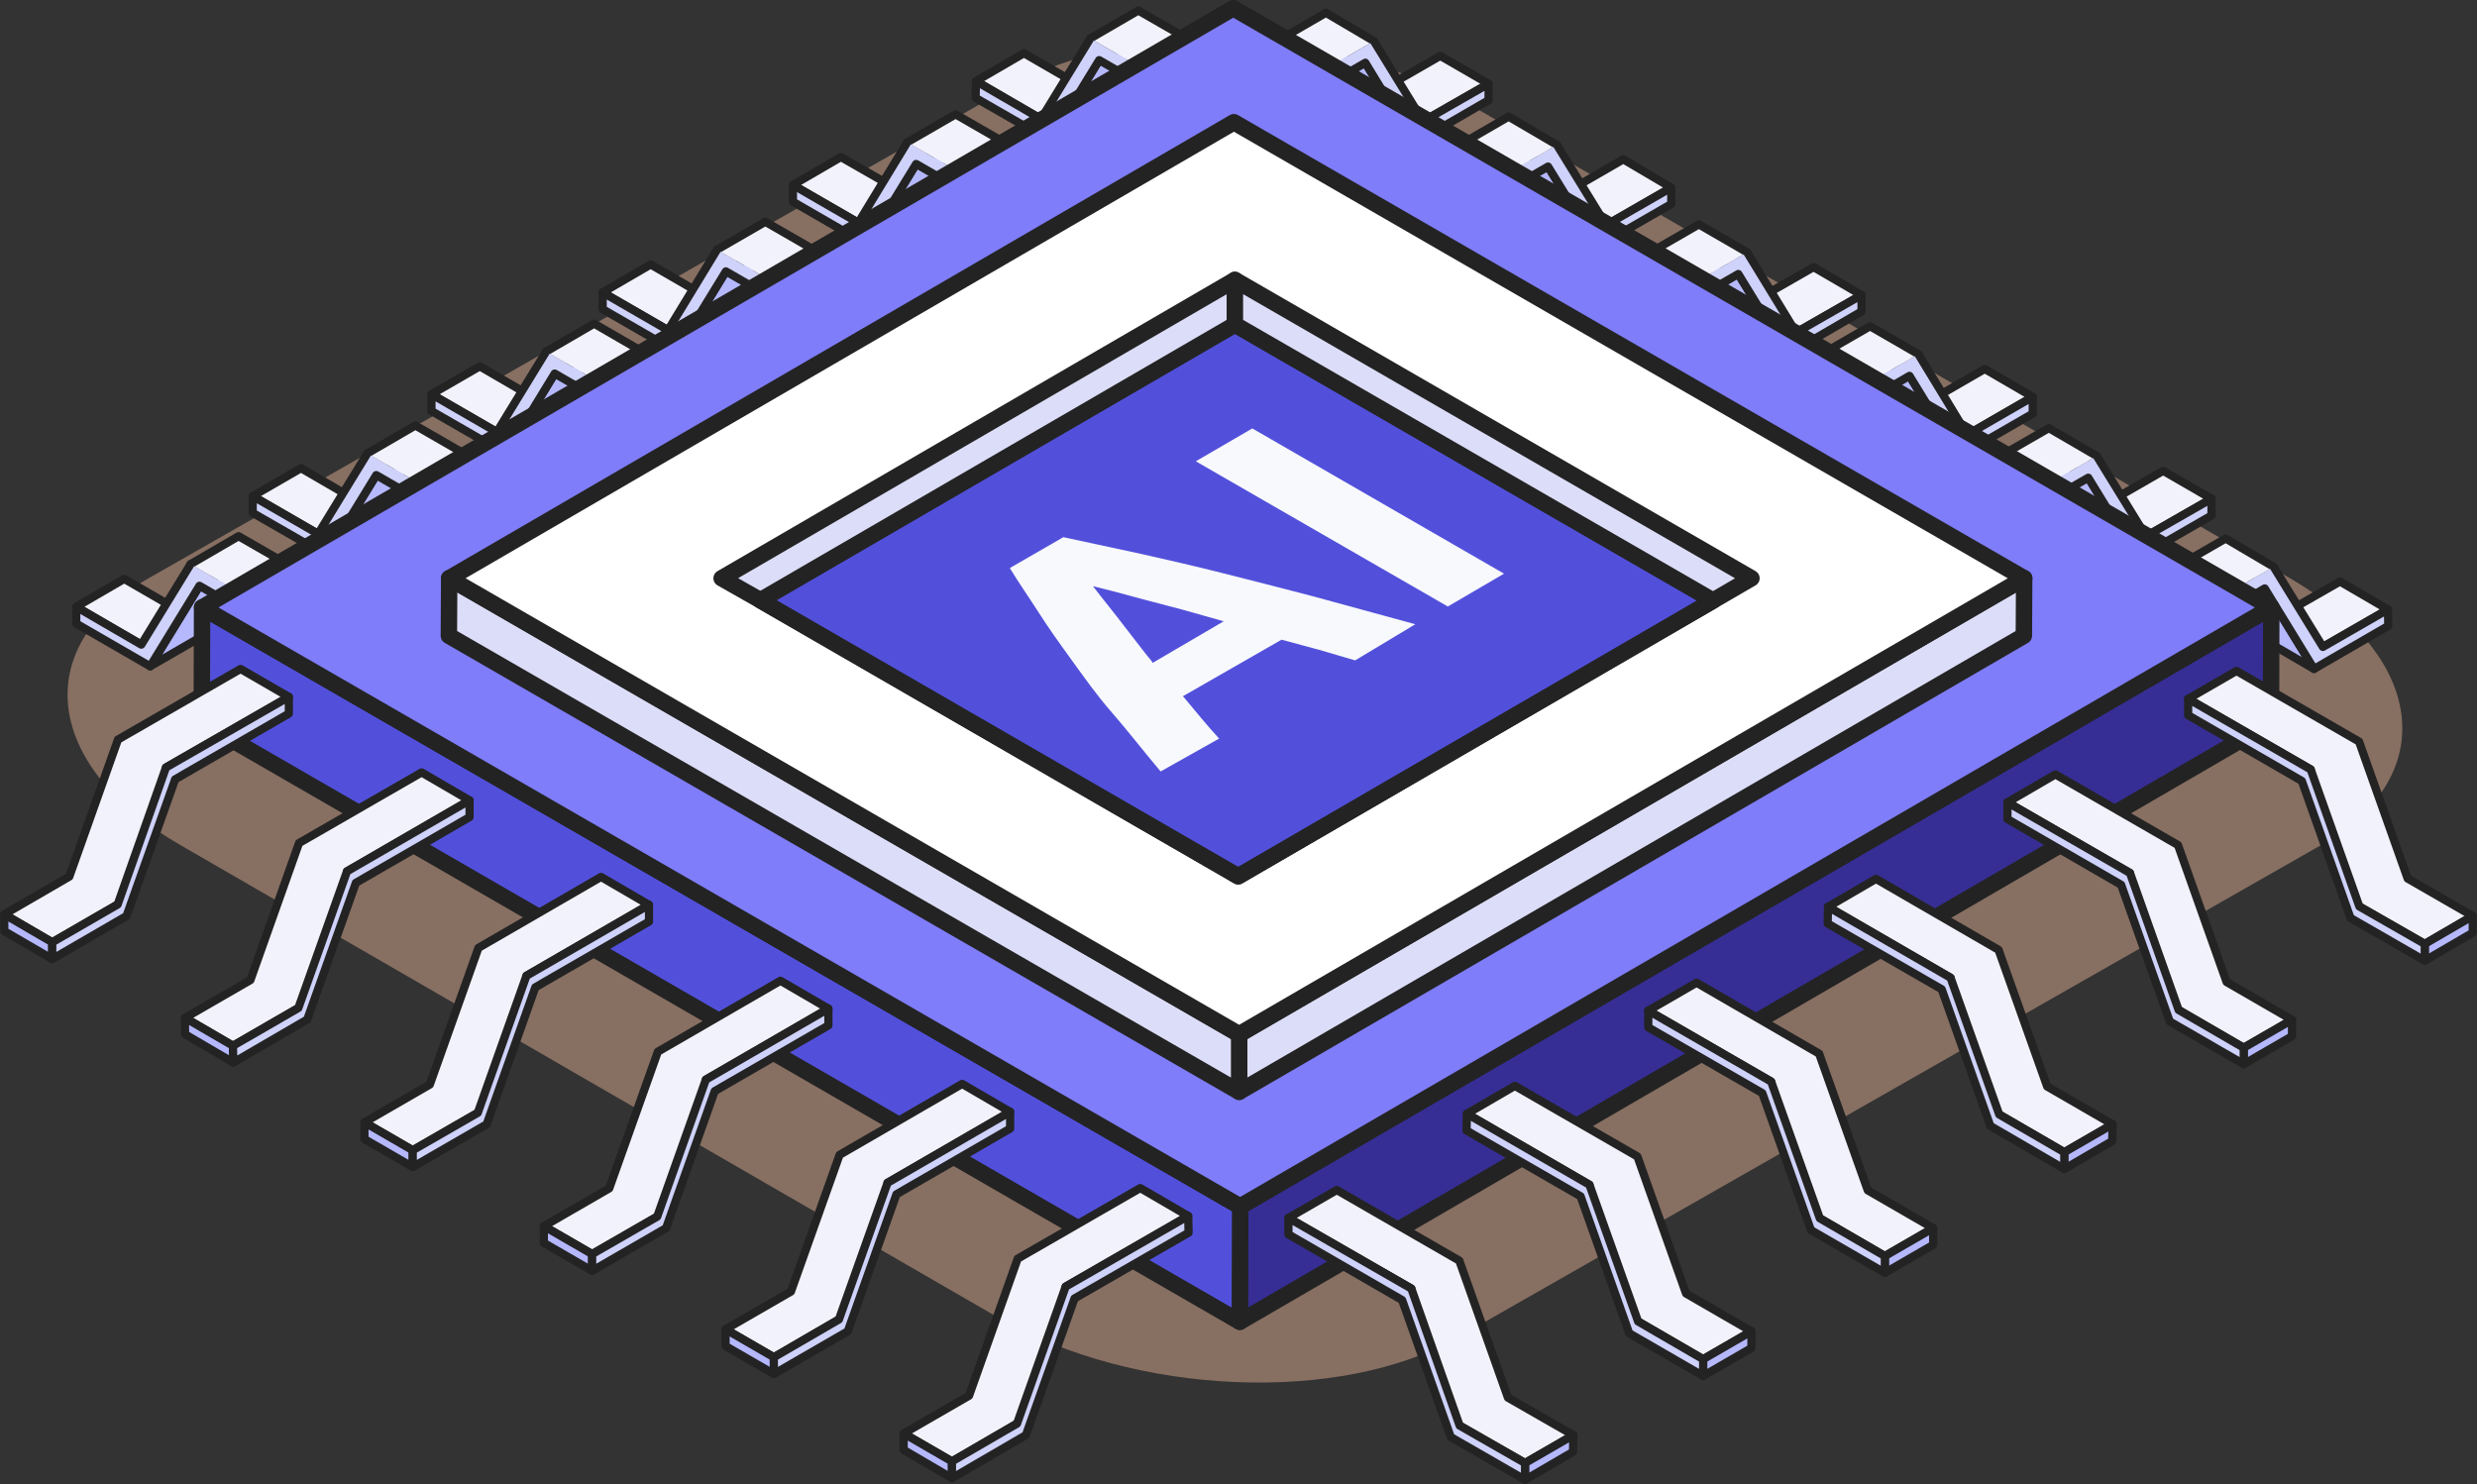
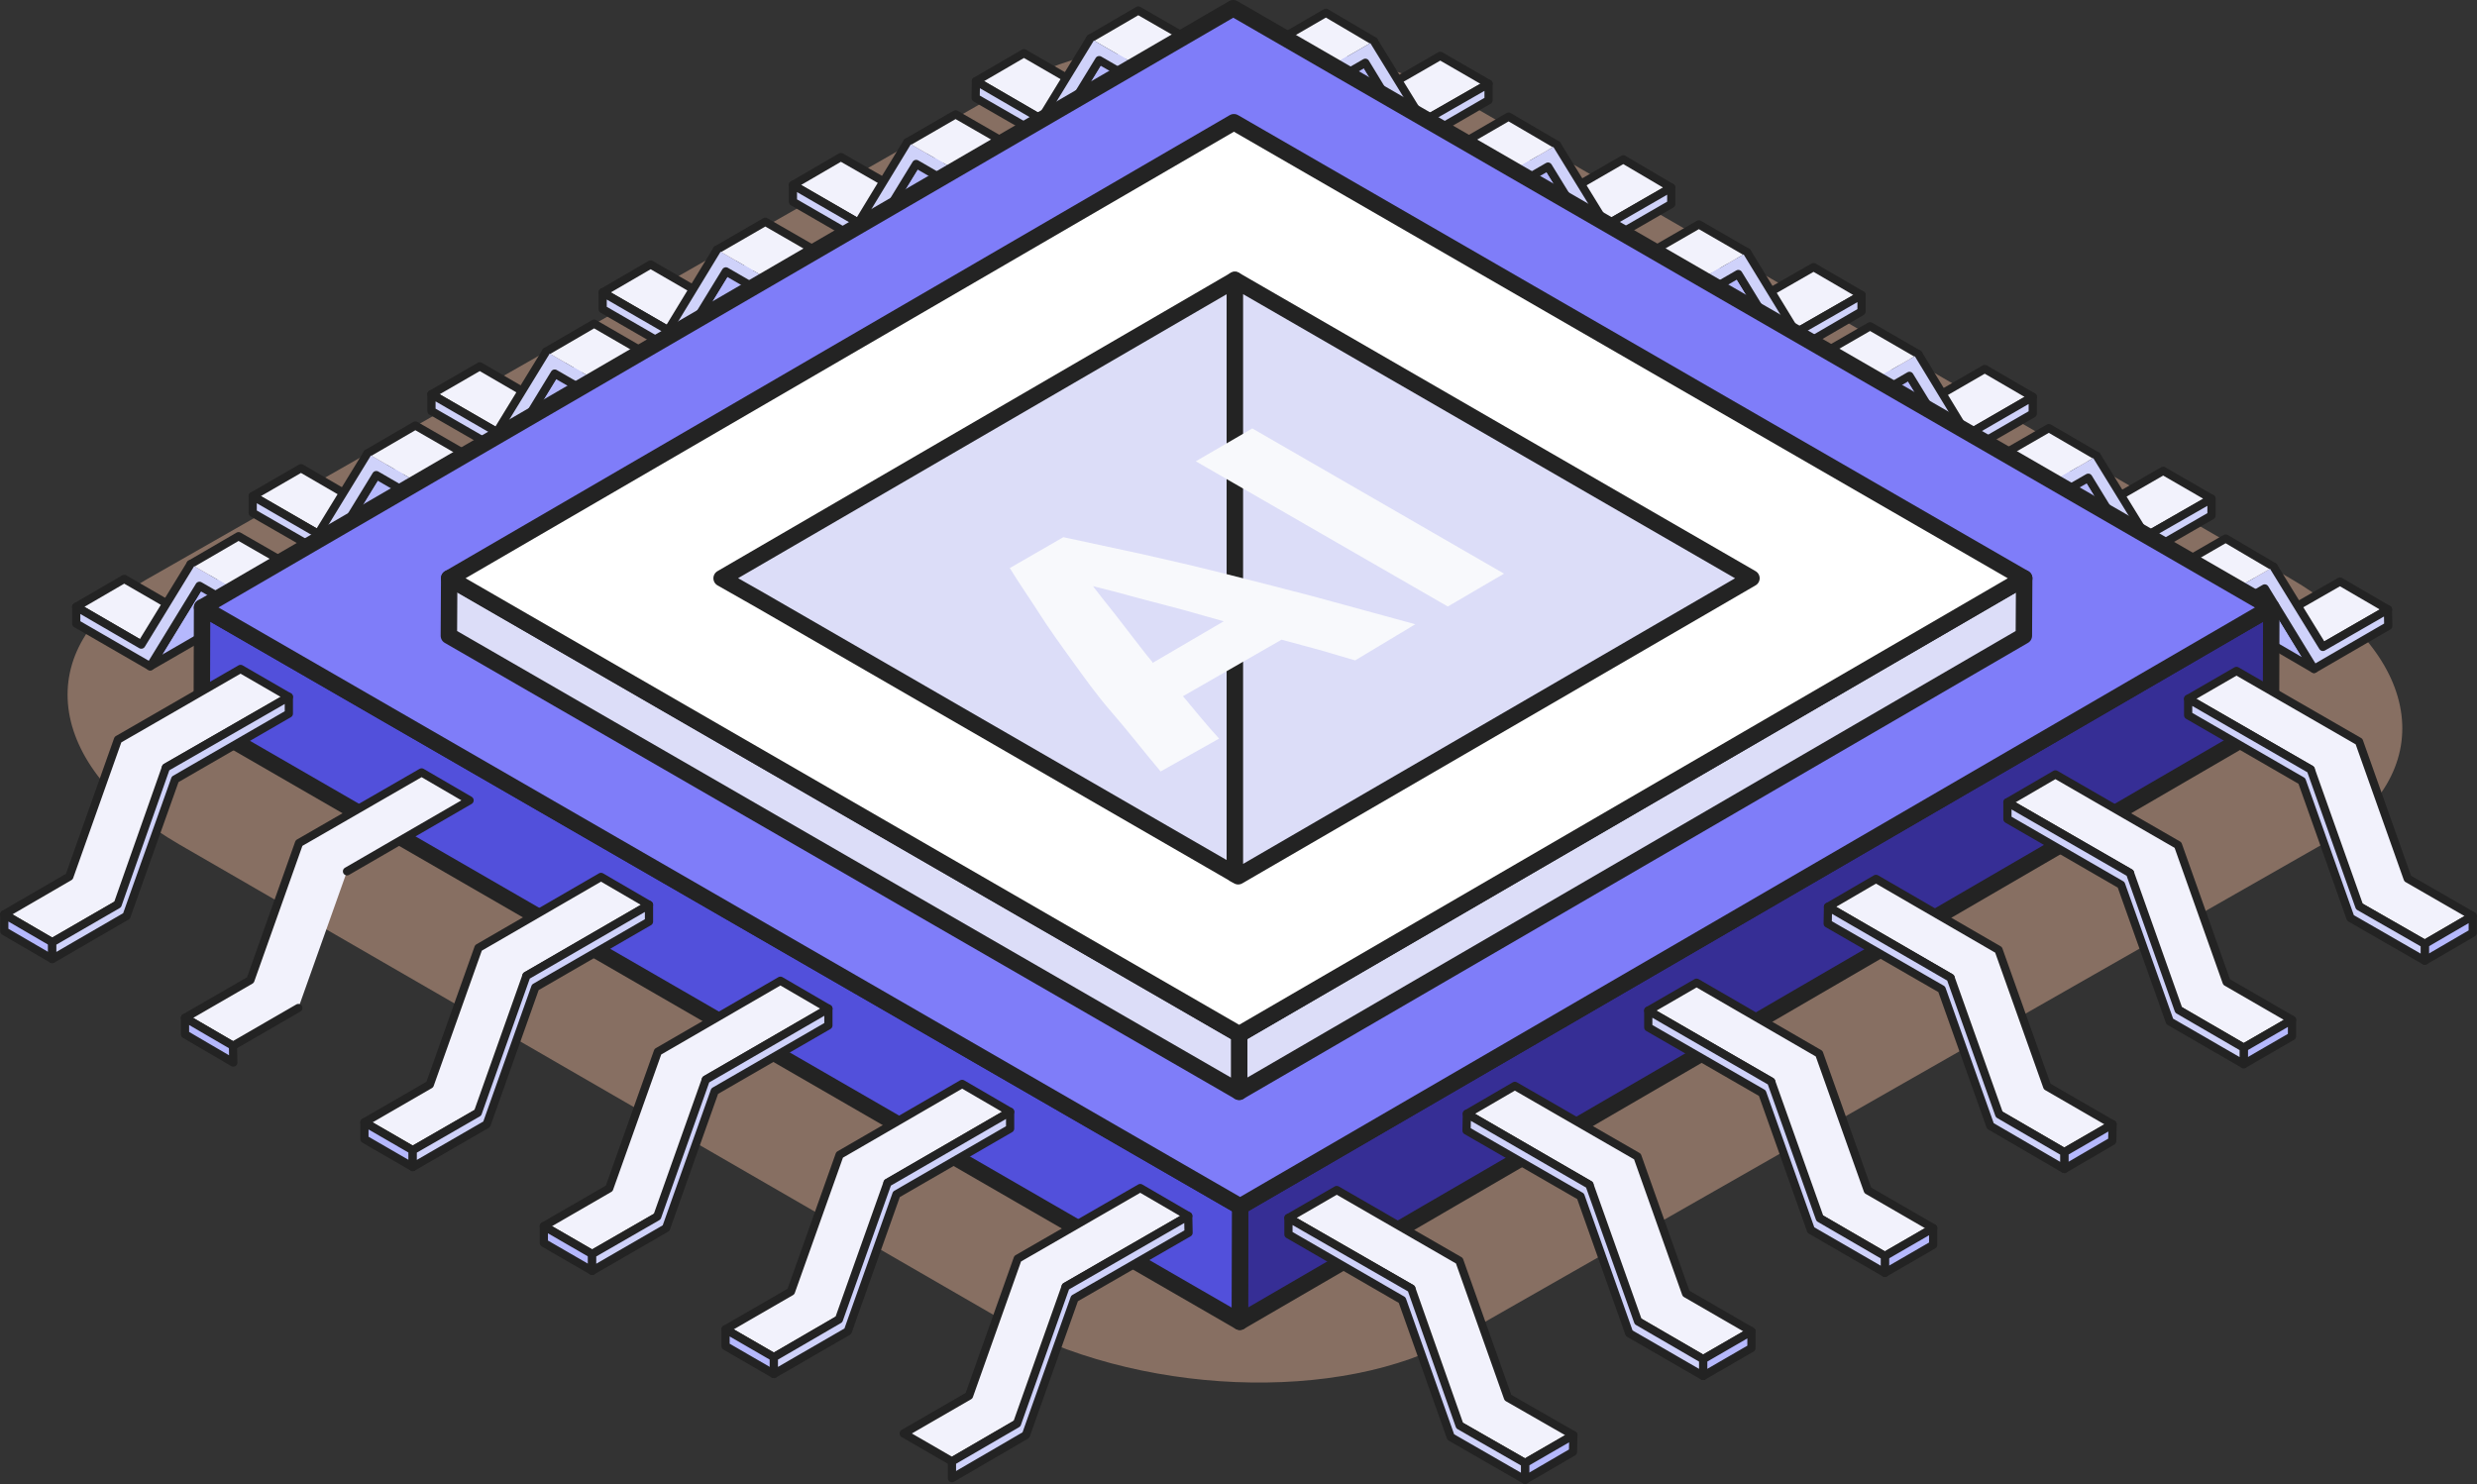
<svg xmlns="http://www.w3.org/2000/svg" viewBox="0 0 75.38 45.17">
  <rect x="0" y="0" width="75.38" height="45.17" fill="#333333" stroke="none" />
  <defs>
    <style>.cls-1{isolation:isolate;}.cls-2{fill:#ddad92;mix-blend-mode:multiply;opacity:0.5;}.cls-3{fill:#f2f2fc;}.cls-10,.cls-3,.cls-4,.cls-5,.cls-6,.cls-7,.cls-8,.cls-9{stroke:#232323;stroke-linecap:round;stroke-linejoin:round;}.cls-3,.cls-4,.cls-5{stroke-width:0.25px;}.cls-4{fill:#b5b8fd;}.cls-5{fill:#cfd2fa;}.cls-6{fill:#362e95;}.cls-10,.cls-6,.cls-7,.cls-8,.cls-9{stroke-width:0.5px;}.cls-7{fill:#5250db;}.cls-8{fill:#7f7df9;}.cls-9{fill:#dcddf8;}.cls-10{fill:#fff;}.cls-11{fill:#f8f9fc;}</style>
  </defs>
  <g class="cls-1">
    <g id="レイヤー_2" data-name="レイヤー 2">
      <g id="レイヤー_1-2" data-name="レイヤー 1">
        <path class="cls-2" d="M70.69,25.69l-26.3,15c-3.57,2.06-9.87,1.8-14-.58L5.47,25.71c-4.12-2.38-4.58-6-1-8.08l26.3-15c3.58-2.07,9.87-1.81,14,.58L69.69,17.6c4.13,2.39,4.58,6,1,8.09" />
        <g class="cls-1">
          <polygon class="cls-3" points="7.69 15.1 9.16 14.25 11.14 15.4 9.68 16.25 7.69 15.1" />
          <polygon class="cls-4" points="11.45 14.46 12.91 13.61 11.41 16.06 9.95 16.91 11.45 14.46" />
          <polygon class="cls-5" points="14.91 15.96 16.37 15.1 16.37 15.61 14.91 16.46 14.91 15.96" />
          <polyline class="cls-3" points="11.18 13.8 12.64 12.95 16.37 15.1 14.91 15.96" />
          <polyline class="cls-5" points="14.91 15.96 14.91 16.46 11.45 14.46 9.95 16.91 7.69 15.61 7.69 15.1 9.68 16.25 11.18 13.8" />
        </g>
        <g class="cls-1">
          <polygon class="cls-3" points="13.13 12 14.6 11.15 16.58 12.3 15.12 13.15 13.13 12" />
          <polygon class="cls-4" points="16.88 11.37 18.35 10.52 16.85 12.96 15.39 13.81 16.88 11.37" />
          <polygon class="cls-5" points="20.35 12.86 21.81 12.01 21.81 12.51 20.35 13.37 20.35 12.86" />
          <polyline class="cls-3" points="16.62 10.7 18.08 9.85 21.81 12.01 20.35 12.86" />
          <polyline class="cls-5" points="20.35 12.86 20.35 13.37 16.88 11.37 15.39 13.81 13.13 12.51 13.13 12 15.12 13.15 16.62 10.7" />
        </g>
        <g class="cls-1">
          <polygon class="cls-3" points="18.34 8.9 19.8 8.05 21.79 9.2 20.33 10.05 18.34 8.9" />
          <polygon class="cls-4" points="22.09 8.26 23.56 7.41 22.06 9.86 20.59 10.71 22.09 8.26" />
          <polygon class="cls-5" points="25.56 9.76 27.02 8.9 27.02 9.41 25.55 10.26 25.56 9.76" />
          <polyline class="cls-3" points="21.82 7.6 23.29 6.75 27.02 8.9 25.56 9.76" />
          <polyline class="cls-5" points="25.56 9.76 25.55 10.26 22.09 8.26 20.59 10.71 18.34 9.41 18.34 8.9 20.33 10.05 21.82 7.6" />
        </g>
        <g class="cls-1">
          <polygon class="cls-3" points="2.32 18.47 3.78 17.62 5.77 18.77 4.3 19.62 2.32 18.47" />
          <polygon class="cls-4" points="6.07 17.83 7.53 16.98 6.04 19.43 4.57 20.28 6.07 17.83" />
          <polygon class="cls-5" points="9.53 19.32 11 18.47 11 18.98 9.53 19.83 9.53 19.32" />
          <polyline class="cls-3" points="5.8 17.17 7.26 16.32 11 18.47 9.53 19.32" />
          <polyline class="cls-5" points="9.53 19.32 9.53 19.83 6.07 17.83 4.57 20.28 2.32 18.98 2.32 18.47 4.3 19.62 5.8 17.17" />
        </g>
        <g class="cls-1">
          <polygon class="cls-3" points="24.13 5.63 25.59 4.78 27.58 5.92 26.12 6.78 24.13 5.63" />
          <polygon class="cls-4" points="27.88 4.99 29.35 4.14 27.85 6.59 26.38 7.44 27.88 4.99" />
          <polygon class="cls-5" points="31.35 6.48 32.81 5.63 32.81 6.14 31.34 6.99 31.35 6.48" />
          <polyline class="cls-3" points="27.61 4.33 29.08 3.48 32.81 5.63 31.35 6.48" />
          <polyline class="cls-5" points="31.35 6.48 31.34 6.99 27.88 4.99 26.38 7.44 24.13 6.14 24.13 5.63 26.12 6.78 27.61 4.33" />
        </g>
        <g class="cls-1">
          <polygon class="cls-3" points="29.7 2.47 31.16 1.62 33.15 2.77 31.68 3.62 29.7 2.47" />
          <polygon class="cls-4" points="33.45 1.83 34.91 0.98 33.41 3.43 31.95 4.28 33.45 1.83" />
          <polygon class="cls-5" points="36.91 3.32 38.38 2.47 38.37 2.98 36.91 3.83 36.91 3.32" />
          <polyline class="cls-3" points="33.18 1.17 34.64 0.32 38.38 2.47 36.91 3.32" />
          <polyline class="cls-5" points="36.91 3.32 36.91 3.83 33.45 1.83 31.95 4.28 29.69 2.98 29.7 2.47 31.68 3.62 33.18 1.17" />
        </g>
        <g class="cls-1">
          <polygon class="cls-3" points="67.3 15.18 65.83 14.33 63.85 15.47 65.31 16.32 67.3 15.18" />
          <polygon class="cls-4" points="63.55 14.54 62.08 13.69 63.58 16.14 65.05 16.99 63.55 14.54" />
          <polygon class="cls-5" points="60.08 16.03 58.62 15.18 58.62 15.69 60.08 16.54 60.08 16.03" />
          <polyline class="cls-3" points="63.81 13.88 62.35 13.03 58.62 15.18 60.08 16.03" />
          <polyline class="cls-5" points="60.08 16.03 60.08 16.54 63.55 14.54 65.05 16.99 67.3 15.69 67.3 15.18 65.31 16.32 63.81 13.88" />
        </g>
        <g class="cls-1">
          <polygon class="cls-3" points="61.86 12.08 60.4 11.23 58.41 12.38 59.87 13.23 61.86 12.08" />
          <polygon class="cls-4" points="58.11 11.44 56.64 10.59 58.14 13.04 59.61 13.89 58.11 11.44" />
          <polygon class="cls-5" points="54.64 12.93 53.18 12.08 53.18 12.59 54.65 13.44 54.64 12.93" />
          <polyline class="cls-3" points="58.38 10.78 56.91 9.93 53.18 12.08 54.64 12.93" />
          <polyline class="cls-5" points="54.64 12.93 54.65 13.44 58.11 11.44 59.61 13.89 61.86 12.59 61.86 12.08 59.87 13.23 58.38 10.78" />
        </g>
        <g class="cls-1">
          <polygon class="cls-3" points="56.65 8.98 55.19 8.13 53.2 9.27 54.66 10.12 56.65 8.98" />
          <polygon class="cls-4" points="52.9 8.34 51.44 7.49 52.93 9.94 54.4 10.79 52.9 8.34" />
          <polygon class="cls-5" points="49.44 9.83 47.97 8.98 47.97 9.49 49.44 10.34 49.44 9.83" />
          <polyline class="cls-3" points="53.17 7.68 51.7 6.83 47.97 8.98 49.44 9.83" />
          <polyline class="cls-5" points="49.44 9.83 49.44 10.34 52.9 8.34 54.4 10.79 56.65 9.48 56.65 8.98 54.66 10.12 53.17 7.68" />
        </g>
        <g class="cls-1">
          <polygon class="cls-3" points="72.67 18.55 71.21 17.7 69.22 18.84 70.69 19.69 72.67 18.55" />
          <polygon class="cls-4" points="68.92 17.91 67.46 17.06 68.96 19.51 70.42 20.36 68.92 17.91" />
          <polygon class="cls-5" points="65.46 19.4 63.99 18.55 64 19.06 65.46 19.91 65.46 19.4" />
          <polyline class="cls-3" points="69.19 17.25 67.73 16.39 63.99 18.55 65.46 19.4" />
          <polyline class="cls-5" points="65.46 19.4 65.46 19.91 68.92 17.91 70.42 20.36 72.68 19.05 72.67 18.55 70.69 19.69 69.19 17.25" />
        </g>
        <g class="cls-1">
          <polygon class="cls-3" points="50.86 5.71 49.4 4.85 47.41 6 48.88 6.85 50.86 5.71" />
          <polygon class="cls-4" points="47.11 5.07 45.65 4.22 47.14 6.66 48.61 7.51 47.11 5.07" />
          <polygon class="cls-5" points="43.65 6.56 42.18 5.71 42.18 6.22 43.65 7.07 43.65 6.56" />
          <polyline class="cls-3" points="47.38 4.41 45.91 3.55 42.18 5.71 43.65 6.56" />
          <polyline class="cls-5" points="43.65 6.56 43.65 7.07 47.11 5.07 48.61 7.51 50.86 6.21 50.86 5.71 48.88 6.85 47.38 4.41" />
        </g>
        <g class="cls-1">
          <polygon class="cls-3" points="45.3 2.55 43.83 1.7 41.85 2.84 43.31 3.69 45.3 2.55" />
          <polygon class="cls-4" points="41.55 1.91 40.08 1.06 41.58 3.5 43.04 4.36 41.55 1.91" />
          <polygon class="cls-5" points="38.08 3.4 36.62 2.55 36.62 3.06 38.08 3.91 38.08 3.4" />
          <polyline class="cls-3" points="41.81 1.25 40.35 0.39 36.62 2.55 38.08 3.4" />
          <polyline class="cls-5" points="38.08 3.4 38.08 3.91 41.55 1.91 43.04 4.36 45.3 3.05 45.3 2.55 43.31 3.69 41.81 1.25" />
        </g>
        <g class="cls-1">
          <polygon class="cls-6" points="69.12 18.49 69.11 21.99 37.73 40.23 37.74 36.72 69.12 18.49" />
          <polygon class="cls-7" points="37.74 36.72 37.73 40.23 6.14 21.99 6.15 18.49 37.74 36.72" />
          <polygon class="cls-8" points="69.12 18.49 37.74 36.72 6.15 18.49 37.53 0.25 69.12 18.49" />
        </g>
        <polygon class="cls-9" points="61.6 17.6 61.59 19.35 37.71 33.23 37.71 31.48 61.6 17.6" />
        <polygon class="cls-9" points="37.71 31.48 37.71 33.23 13.66 19.35 13.67 17.6 37.71 31.48" />
        <polygon class="cls-10" points="61.6 17.6 37.71 31.48 13.67 17.6 37.55 3.72 61.6 17.6" />
        <polygon class="cls-9" points="21.96 17.6 23.14 18.27 37.58 26.61 37.58 8.52 21.96 17.6" />
        <polygon class="cls-9" points="37.58 8.52 37.58 26.61 37.68 26.67 52.13 18.28 53.3 17.6 37.58 8.52" />
-         <polygon class="cls-7" points="52.13 18.28 37.68 26.67 23.14 18.27 37.58 9.88 52.13 18.28" />
        <g class="cls-1">
          <polyline class="cls-3" points="3.58 27.53 1.59 28.68 0.13 27.83 2.11 26.68 3.59 22.51 7.32 20.36 8.79 21.21 5.05 23.36" />
          <polygon class="cls-4" points="1.59 29.19 0.13 28.34 0.13 27.83 1.59 28.68 1.59 29.19" />
          <polygon class="cls-5" points="8.79 21.21 8.79 21.72 5.33 23.72 3.85 27.88 1.59 29.19 1.59 28.68 3.58 27.53 5.05 23.36 8.79 21.21" />
        </g>
        <g class="cls-1">
          <polyline class="cls-3" points="9.08 30.68 7.09 31.83 5.63 30.98 7.62 29.83 9.1 25.66 12.83 23.51 14.29 24.36 10.56 26.52" />
          <polygon class="cls-4" points="7.1 32.34 5.63 31.48 5.63 30.98 7.09 31.83 7.1 32.34" />
-           <polygon class="cls-5" points="14.29 24.36 14.29 24.87 10.83 26.87 9.35 31.03 7.1 32.34 7.09 31.83 9.08 30.68 10.56 26.52 14.29 24.36" />
        </g>
        <g class="cls-1">
          <polyline class="cls-3" points="14.54 33.87 12.56 35.01 11.09 34.16 13.08 33.01 14.56 28.85 18.29 26.69 19.75 27.54 16.02 29.7" />
          <polygon class="cls-4" points="12.56 35.52 11.09 34.67 11.09 34.16 12.56 35.01 12.56 35.52" />
          <polygon class="cls-5" points="19.75 27.54 19.75 28.05 16.29 30.05 14.81 34.22 12.56 35.52 12.56 35.01 14.54 33.87 16.02 29.7 19.75 27.54" />
        </g>
        <g class="cls-1">
          <polyline class="cls-3" points="20 37.03 18.02 38.17 16.55 37.32 18.54 36.17 20.02 32.01 23.75 29.85 25.21 30.7 21.48 32.86" />
          <polygon class="cls-4" points="18.02 38.68 16.55 37.83 16.55 37.32 18.02 38.17 18.02 38.68" />
          <polygon class="cls-5" points="25.21 30.7 25.21 31.21 21.75 33.21 20.27 37.38 18.02 38.68 18.02 38.17 20 37.03 21.48 32.86 25.21 30.7" />
        </g>
        <g class="cls-1">
          <polyline class="cls-3" points="25.53 40.16 23.55 41.31 22.08 40.46 24.07 39.31 25.55 35.15 29.28 32.99 30.74 33.84 27.01 36" />
          <polygon class="cls-4" points="23.55 41.82 22.08 40.97 22.08 40.46 23.55 41.31 23.55 41.82" />
          <polygon class="cls-5" points="30.74 33.84 30.74 34.35 27.28 36.35 25.8 40.52 23.55 41.82 23.55 41.31 25.53 40.16 27.01 36 30.74 33.84" />
        </g>
        <g class="cls-1">
          <polyline class="cls-3" points="30.95 43.33 28.97 44.48 27.5 43.63 29.49 42.48 30.97 38.31 34.7 36.16 36.16 37.01 32.43 39.16" />
-           <polygon class="cls-4" points="28.97 44.99 27.5 44.13 27.5 43.63 28.97 44.48 28.97 44.99" />
          <polygon class="cls-5" points="36.16 37.01 36.17 37.52 32.7 39.52 31.22 43.68 28.97 44.99 28.97 44.48 30.95 43.33 32.43 39.16 36.16 37.01" />
        </g>
        <g class="cls-1">
          <polyline class="cls-3" points="71.8 27.59 73.79 28.73 75.25 27.88 73.27 26.74 71.79 22.57 68.06 20.42 66.59 21.27 70.32 23.42" />
          <polygon class="cls-4" points="73.79 29.24 75.25 28.39 75.25 27.88 73.79 28.73 73.79 29.24" />
          <polygon class="cls-5" points="66.59 21.27 66.59 21.77 70.05 23.77 71.53 27.94 73.79 29.24 73.79 28.73 71.8 27.59 70.32 23.42 66.59 21.27" />
        </g>
        <g class="cls-1">
          <polyline class="cls-3" points="66.3 30.74 68.28 31.89 69.75 31.04 67.76 29.89 66.28 25.72 62.55 23.57 61.09 24.42 64.82 26.57" />
          <polygon class="cls-4" points="68.28 32.39 69.75 31.54 69.75 31.04 68.28 31.89 68.28 32.39" />
          <polygon class="cls-5" points="61.09 24.42 61.09 24.93 64.55 26.93 66.03 31.09 68.28 32.39 68.28 31.89 66.3 30.74 64.82 26.57 61.09 24.42" />
        </g>
        <g class="cls-1">
          <polyline class="cls-3" points="60.84 33.92 62.82 35.07 64.29 34.22 62.3 33.07 60.82 28.91 57.09 26.75 55.63 27.6 59.36 29.76" />
          <polygon class="cls-4" points="62.82 35.58 64.28 34.73 64.29 34.22 62.82 35.07 62.82 35.58" />
          <polygon class="cls-5" points="55.63 27.6 55.62 28.11 59.09 30.11 60.57 34.27 62.82 35.58 62.82 35.07 60.84 33.92 59.36 29.76 55.63 27.6" />
        </g>
        <g class="cls-1">
          <polyline class="cls-3" points="55.38 37.08 57.36 38.23 58.83 37.38 56.84 36.23 55.36 32.07 51.63 29.91 50.16 30.76 53.9 32.92" />
          <polygon class="cls-4" points="57.36 38.74 58.83 37.89 58.83 37.38 57.36 38.23 57.36 38.74" />
          <polygon class="cls-5" points="50.16 30.76 50.16 31.27 53.63 33.27 55.11 37.44 57.36 38.74 57.36 38.23 55.38 37.08 53.9 32.92 50.16 30.76" />
        </g>
        <g class="cls-1">
          <polyline class="cls-3" points="49.85 40.22 51.83 41.37 53.3 40.52 51.31 39.37 49.83 35.2 46.1 33.05 44.64 33.9 48.37 36.06" />
          <polygon class="cls-4" points="51.83 41.88 53.3 41.03 53.3 40.52 51.83 41.37 51.83 41.88" />
          <polygon class="cls-5" points="44.64 33.9 44.63 34.41 48.1 36.41 49.58 40.58 51.83 41.88 51.83 41.37 49.85 40.22 48.37 36.06 44.64 33.9" />
        </g>
        <g class="cls-1">
          <polyline class="cls-3" points="44.42 43.39 46.41 44.53 47.88 43.68 45.89 42.54 44.41 38.37 40.68 36.22 39.21 37.07 42.95 39.22" />
          <polygon class="cls-4" points="46.41 45.04 47.87 44.19 47.88 43.68 46.41 44.53 46.41 45.04" />
          <polygon class="cls-5" points="39.21 37.07 39.21 37.57 42.67 39.57 44.15 43.74 46.41 45.04 46.41 44.53 44.42 43.39 42.95 39.22 39.21 37.07" />
        </g>
        <g class="cls-1">
          <polygon class="cls-11" points="45.77 17.46 44.06 18.46 36.39 14.04 38.11 13.04 45.77 17.46" />
        </g>
        <g class="cls-1">
          <path class="cls-11" d="M40.15,19.78,39,19.47l-3,1.72.55.66c.18.22.37.43.55.63l-1.78,1c-.54-.64-1-1.24-1.48-1.79s-.85-1.08-1.22-1.59-.72-1-1-1.44-.61-.91-.89-1.37l1.63-.94,2.37.51c.8.18,1.63.37,2.5.59s1.78.45,2.73.7l3.11.85L41.24,20.1Zm-5.08.4,2.17-1.27L36,18.56l-1.14-.3L33.89,18l-.63-.16.28.36.42.53.51.66c.19.24.38.5.6.76Z" />
        </g>
      </g>
    </g>
  </g>
</svg>